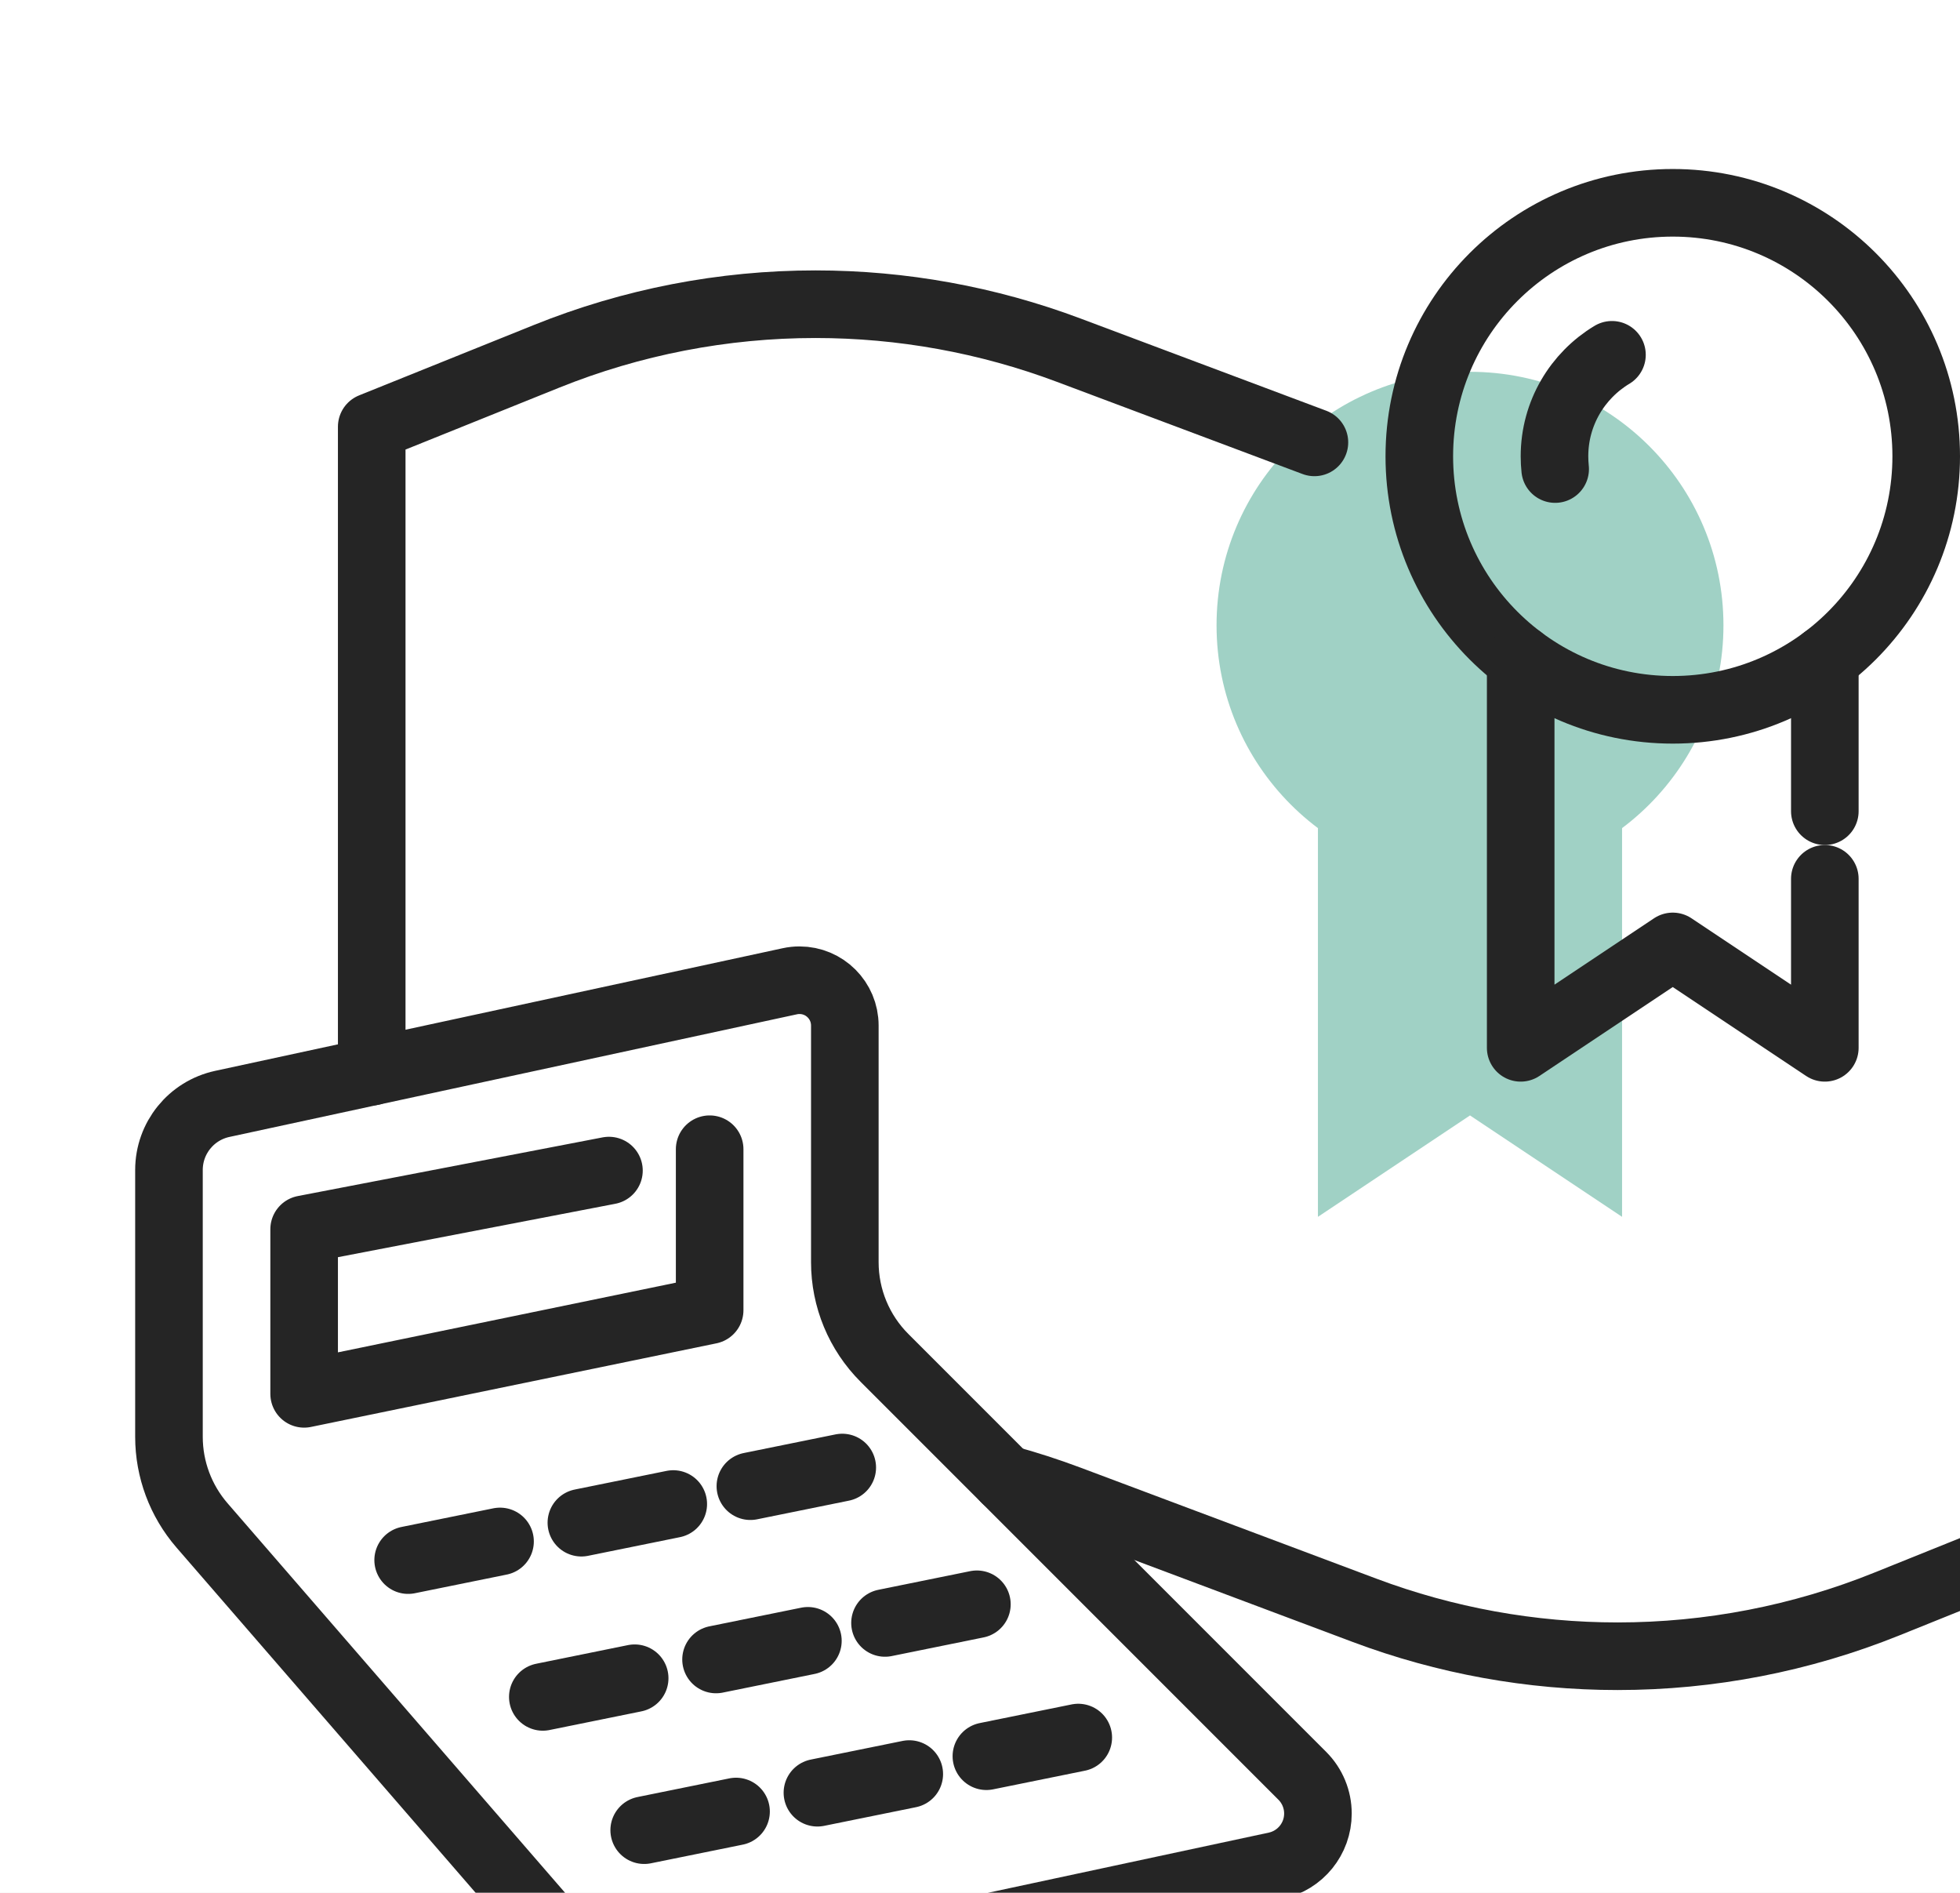
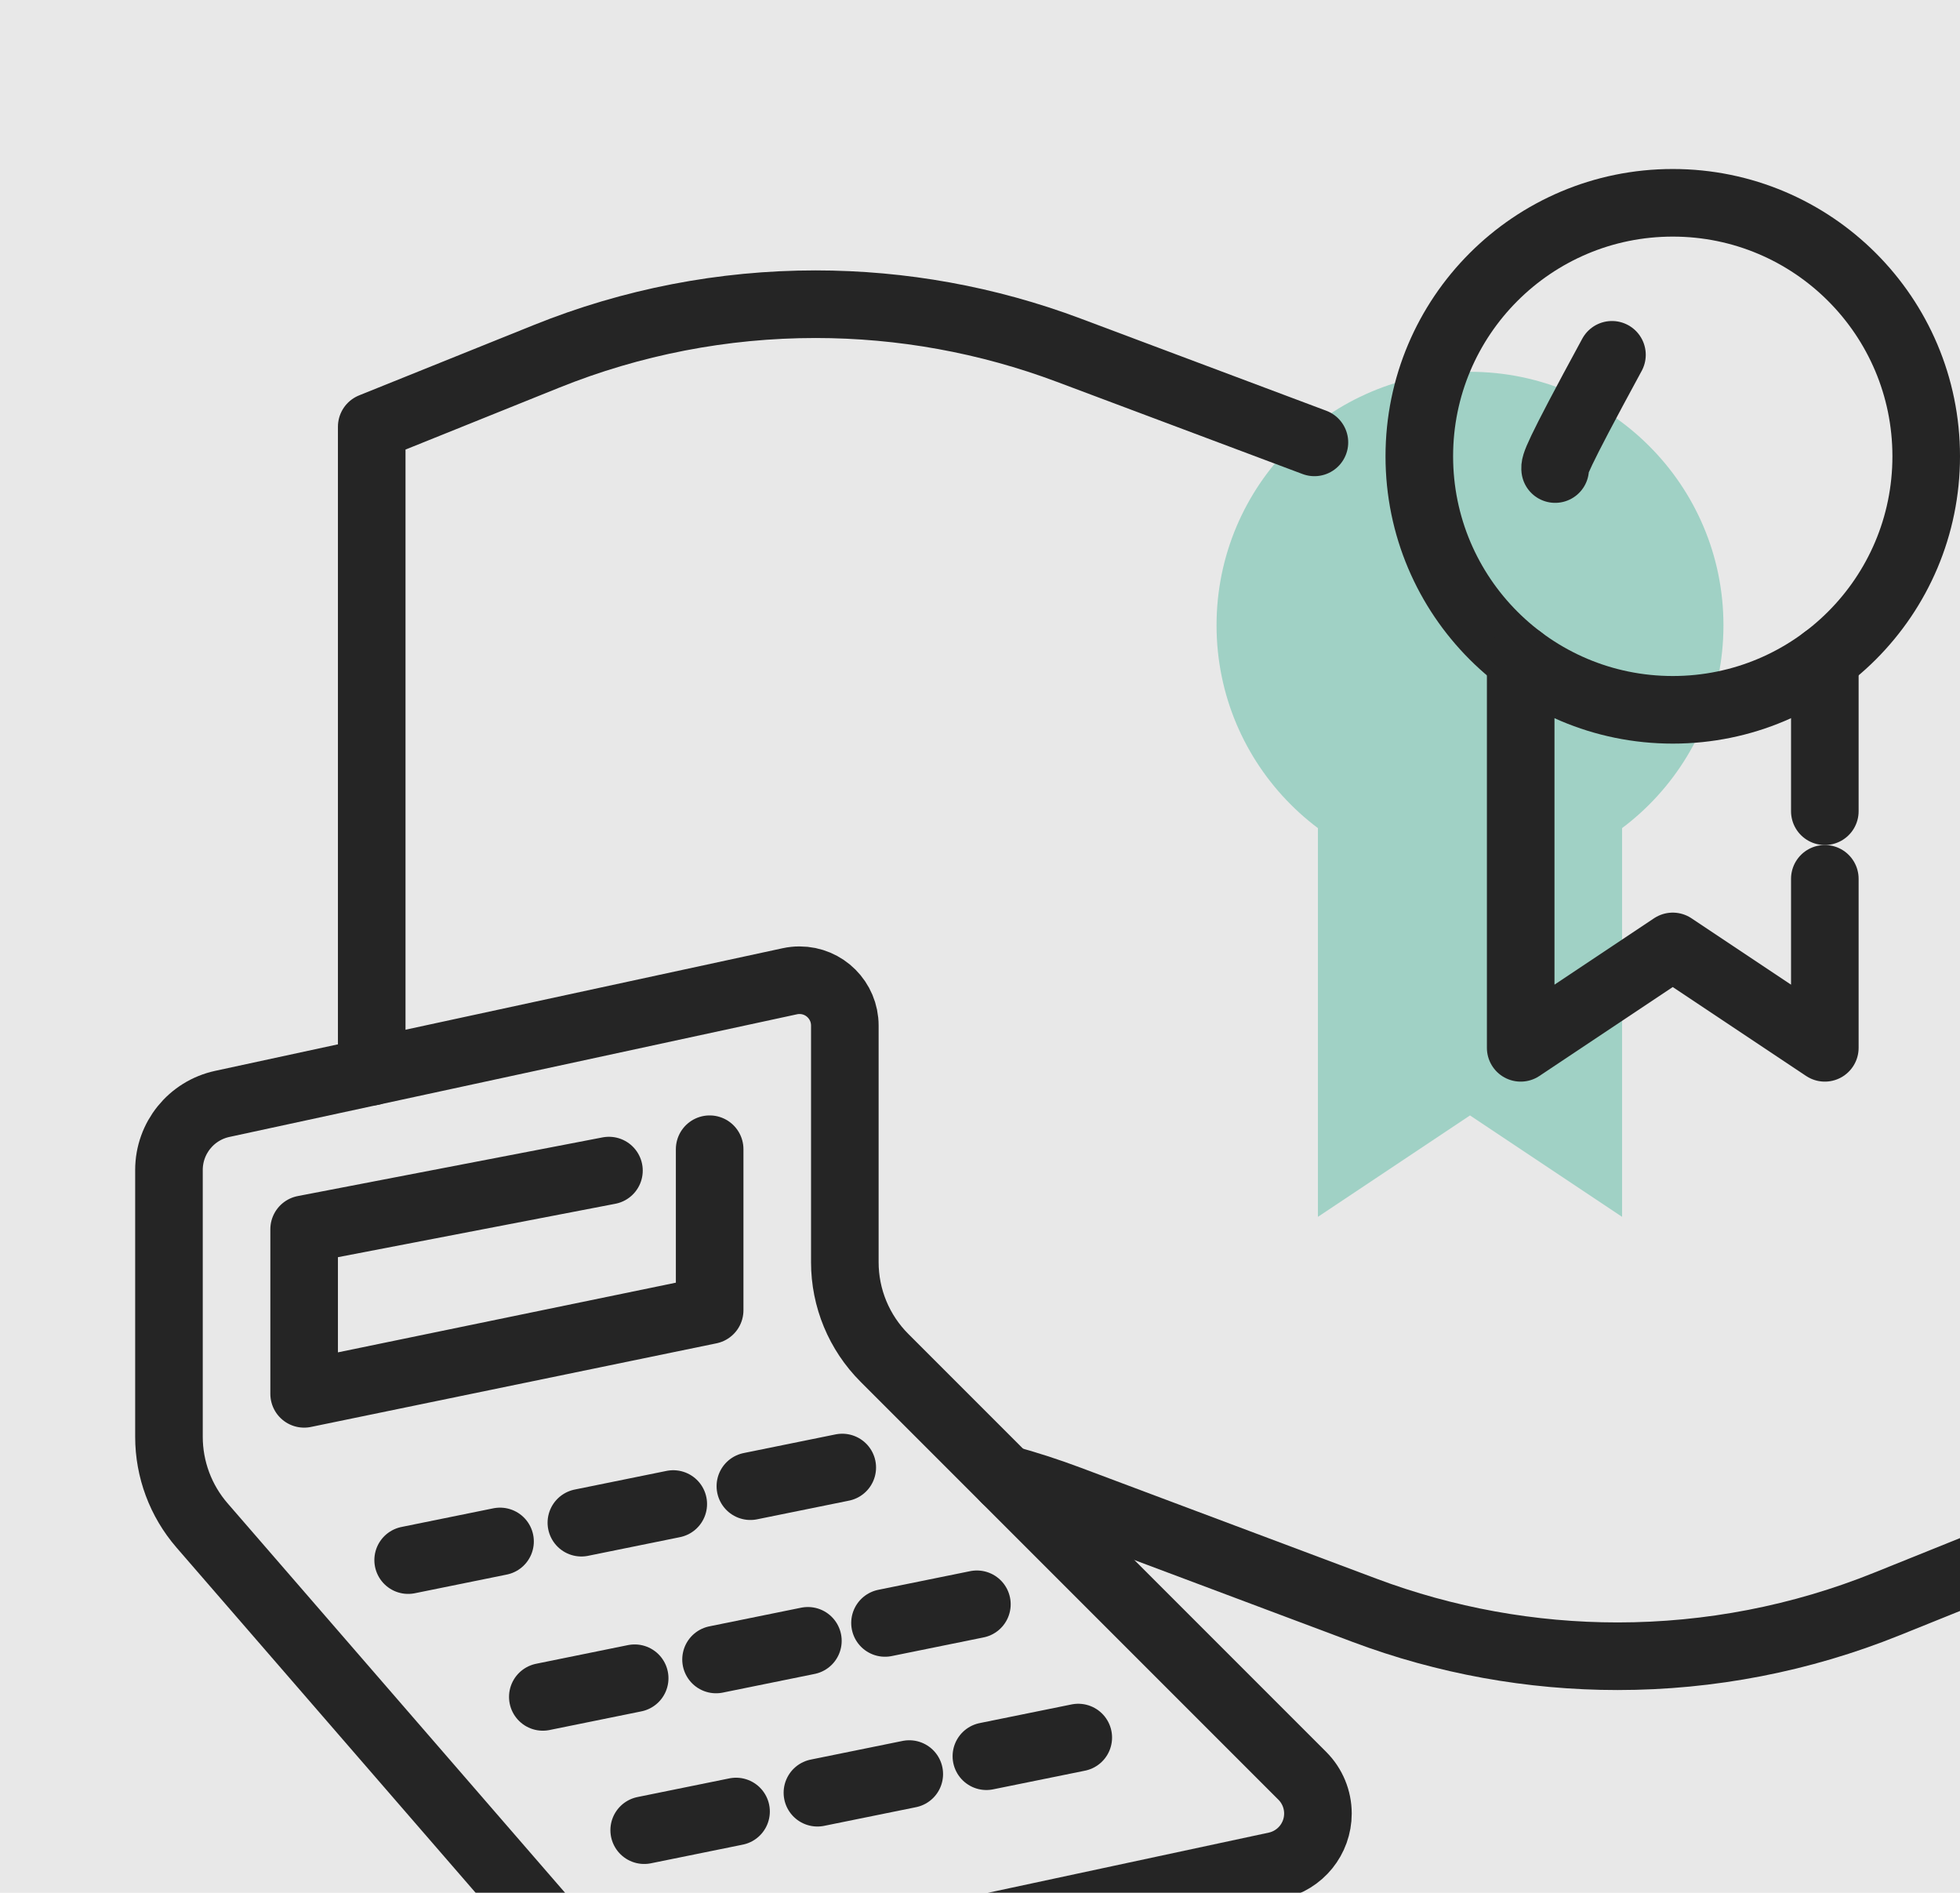
<svg xmlns="http://www.w3.org/2000/svg" width="58px" height="56px" viewBox="0 0 58 56" version="1.1">
  <title>icon_accounting</title>
  <defs>
    <filter x="-11.6%" y="-13.5%" width="123.1%" height="127.0%" filterUnits="objectBoundingBox" id="filter-1">
      <feOffset dx="4" dy="4" in="SourceAlpha" result="shadowOffsetOuter1" />
      <feGaussianBlur stdDeviation="7.5" in="shadowOffsetOuter1" result="shadowBlurOuter1" />
      <feColorMatrix values="0 0 0 0 0   0 0 0 0 0   0 0 0 0 0  0 0 0 0.25 0" type="matrix" in="shadowBlurOuter1" result="shadowMatrixOuter1" />
      <feMerge>
        <feMergeNode in="shadowMatrixOuter1" />
        <feMergeNode in="SourceGraphic" />
      </feMerge>
    </filter>
  </defs>
  <g id="DESIGN-SPRINT" stroke="none" stroke-width="1" fill="none" fill-rule="evenodd">
    <g id="FLEXIBLE----Solutions" transform="translate(-1045, -2320)">
      <rect fill="#FFFFFF" x="0" y="0" width="1440" height="4280" />
      <rect id="Box" fill="#E8E8E8" x="0" y="392" width="1440" height="2302" />
      <g id="INDUSTRIES" transform="translate(208, 1260)">
        <g id="#-copy-11" filter="url(#filter-1)" transform="translate(708, 1014)">
-           <rect id="Rectangle" fill="#FFFFFF" x="0" y="0" width="316" height="270" />
          <g id="icon_accounting" transform="translate(130, 48)">
            <path d="M38.5,20 C42.642,20 46,16.642 46,12.5 C46,8.358 42.642,5 38.5,5 C34.358,5 31,8.358 31,12.5 C31,16.642 34.358,20 38.5,20 Z" id="Path" fill="#A0D1C5" />
            <polygon id="Path" fill="#A0D1C5" points="43 18.25 43 30 38.5 27 34 30 34 18.501" />
            <path d="M44.5,15 C48.642,15 52,11.642 52,7.5 C52,3.358 48.642,0 44.5,0 C40.358,0 37,3.358 37,7.5 C37,11.642 40.358,15 44.5,15 Z" id="Path" stroke="#252525" stroke-width="2" stroke-linecap="round" stroke-linejoin="round" />
            <line x1="49" y1="13.501" x2="49" y2="18" id="Path" stroke="#252525" stroke-width="2" stroke-linecap="round" stroke-linejoin="round" />
            <polyline id="Path" stroke="#252525" stroke-width="2" stroke-linecap="round" stroke-linejoin="round" points="49 20 49 25 44.5 22 40 25 40 13.501" />
            <path d="M33.896,7.088 L26.622,4.359 C24.227,3.46 21.69,3 19.132,3 C16.403,3 13.699,3.524 11.168,4.544 L6,6.625 L6,25.704" id="Path" stroke="#252525" stroke-width="2" stroke-linecap="round" stroke-linejoin="round" />
            <path d="M24.754,37.752 C25.389,37.925 26.016,38.128 26.633,38.36 L35.378,41.641 C37.773,42.54 40.31,43 42.868,43 C45.597,43 48.301,42.476 50.832,41.456 L56,39.375 L56,5" id="Path" stroke="#252525" stroke-width="2" stroke-linecap="round" stroke-linejoin="round" />
            <polyline id="Path" stroke="#252525" stroke-width="2" stroke-linecap="round" stroke-linejoin="round" points="13.02 28.632 4 30.368 4 35.237 16 32.763 16 28" />
            <path d="M18.376,23.03 L1.578,26.659 C0.657,26.858 0,27.672 0,28.614 L0,36.508 C0,37.47 0.347,38.4 0.977,39.128 L11.937,51.774 C12.612,52.552 13.592,53 14.623,53 C14.873,53 15.123,52.974 15.368,52.921 L32.752,49.197 C33.48,49.041 34,48.398 34,47.654 C34,47.235 33.834,46.834 33.538,46.538 L21.172,34.172 C20.421,33.421 20,32.404 20,31.343 L20,24.341 C20,23.6 19.4,23 18.659,23 C18.564,23 18.469,23.01 18.376,23.03 Z" id="Path" stroke="#252525" stroke-width="2" stroke-linecap="round" stroke-linejoin="round" />
            <line x1="16.781" y1="47.594" x2="14.063" y2="48.146" id="Path" stroke="#252525" stroke-width="2" stroke-linecap="round" stroke-linejoin="round" />
            <line x1="21.907" y1="46.486" x2="19.189" y2="47.038" id="Path" stroke="#252525" stroke-width="2" stroke-linecap="round" stroke-linejoin="round" />
            <line x1="26.908" y1="45.406" x2="24.189" y2="45.958" id="Path" stroke="#252525" stroke-width="2" stroke-linecap="round" stroke-linejoin="round" />
            <line x1="13.781" y1="43.651" x2="11.063" y2="44.203" id="Path" stroke="#252525" stroke-width="2" stroke-linecap="round" stroke-linejoin="round" />
            <line x1="18.907" y1="42.544" x2="16.189" y2="43.096" id="Path" stroke="#252525" stroke-width="2" stroke-linecap="round" stroke-linejoin="round" />
            <line x1="23.908" y1="41.463" x2="21.189" y2="42.015" id="Path" stroke="#252525" stroke-width="2" stroke-linecap="round" stroke-linejoin="round" />
            <line x1="9.797" y1="39.604" x2="7.078" y2="40.156" id="Path" stroke="#252525" stroke-width="2" stroke-linecap="round" stroke-linejoin="round" />
            <line x1="14.923" y1="38.497" x2="12.204" y2="39.049" id="Path" stroke="#252525" stroke-width="2" stroke-linecap="round" stroke-linejoin="round" />
            <line x1="19.924" y1="37.417" x2="17.205" y2="37.969" id="Path" stroke="#252525" stroke-width="2" stroke-linecap="round" stroke-linejoin="round" />
-             <path d="M42.701,4.497 C41.682,5.109 41,6.225 41,7.5 C41,7.627 41.007,7.753 41.02,7.877" id="Path" stroke="#252525" stroke-width="2" stroke-linecap="round" stroke-linejoin="round" />
+             <path d="M42.701,4.497 C41,7.627 41.007,7.753 41.02,7.877" id="Path" stroke="#252525" stroke-width="2" stroke-linecap="round" stroke-linejoin="round" />
          </g>
        </g>
      </g>
    </g>
  </g>
</svg>